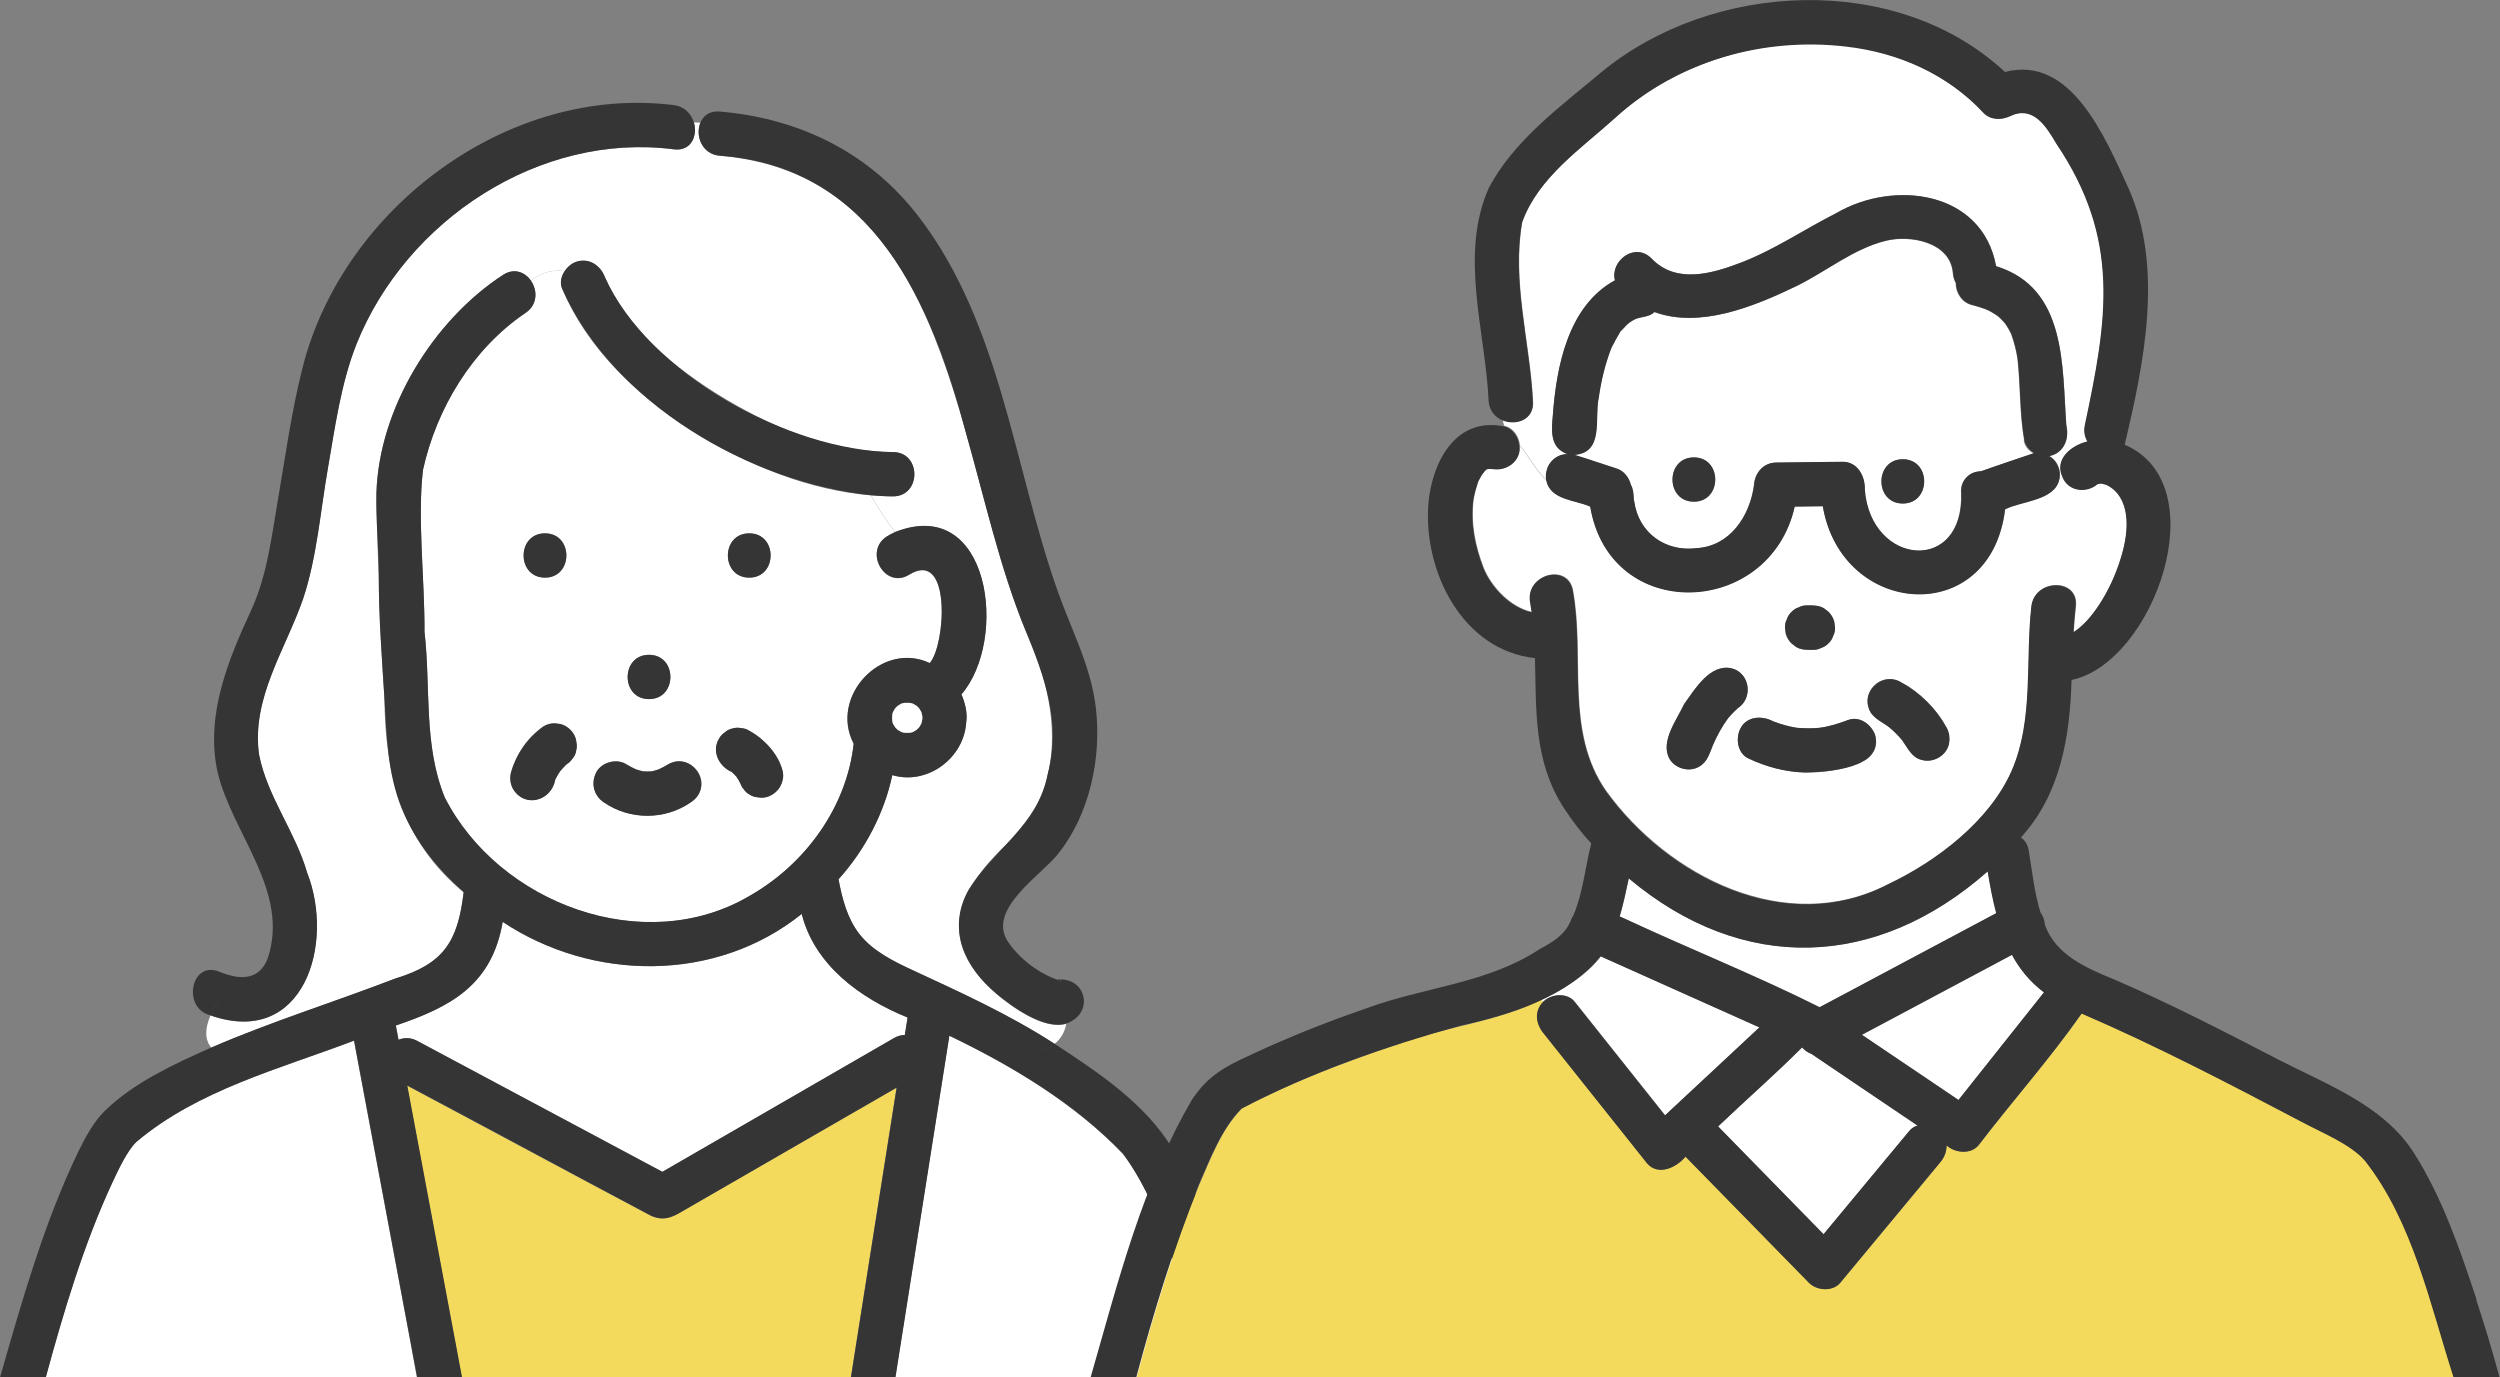
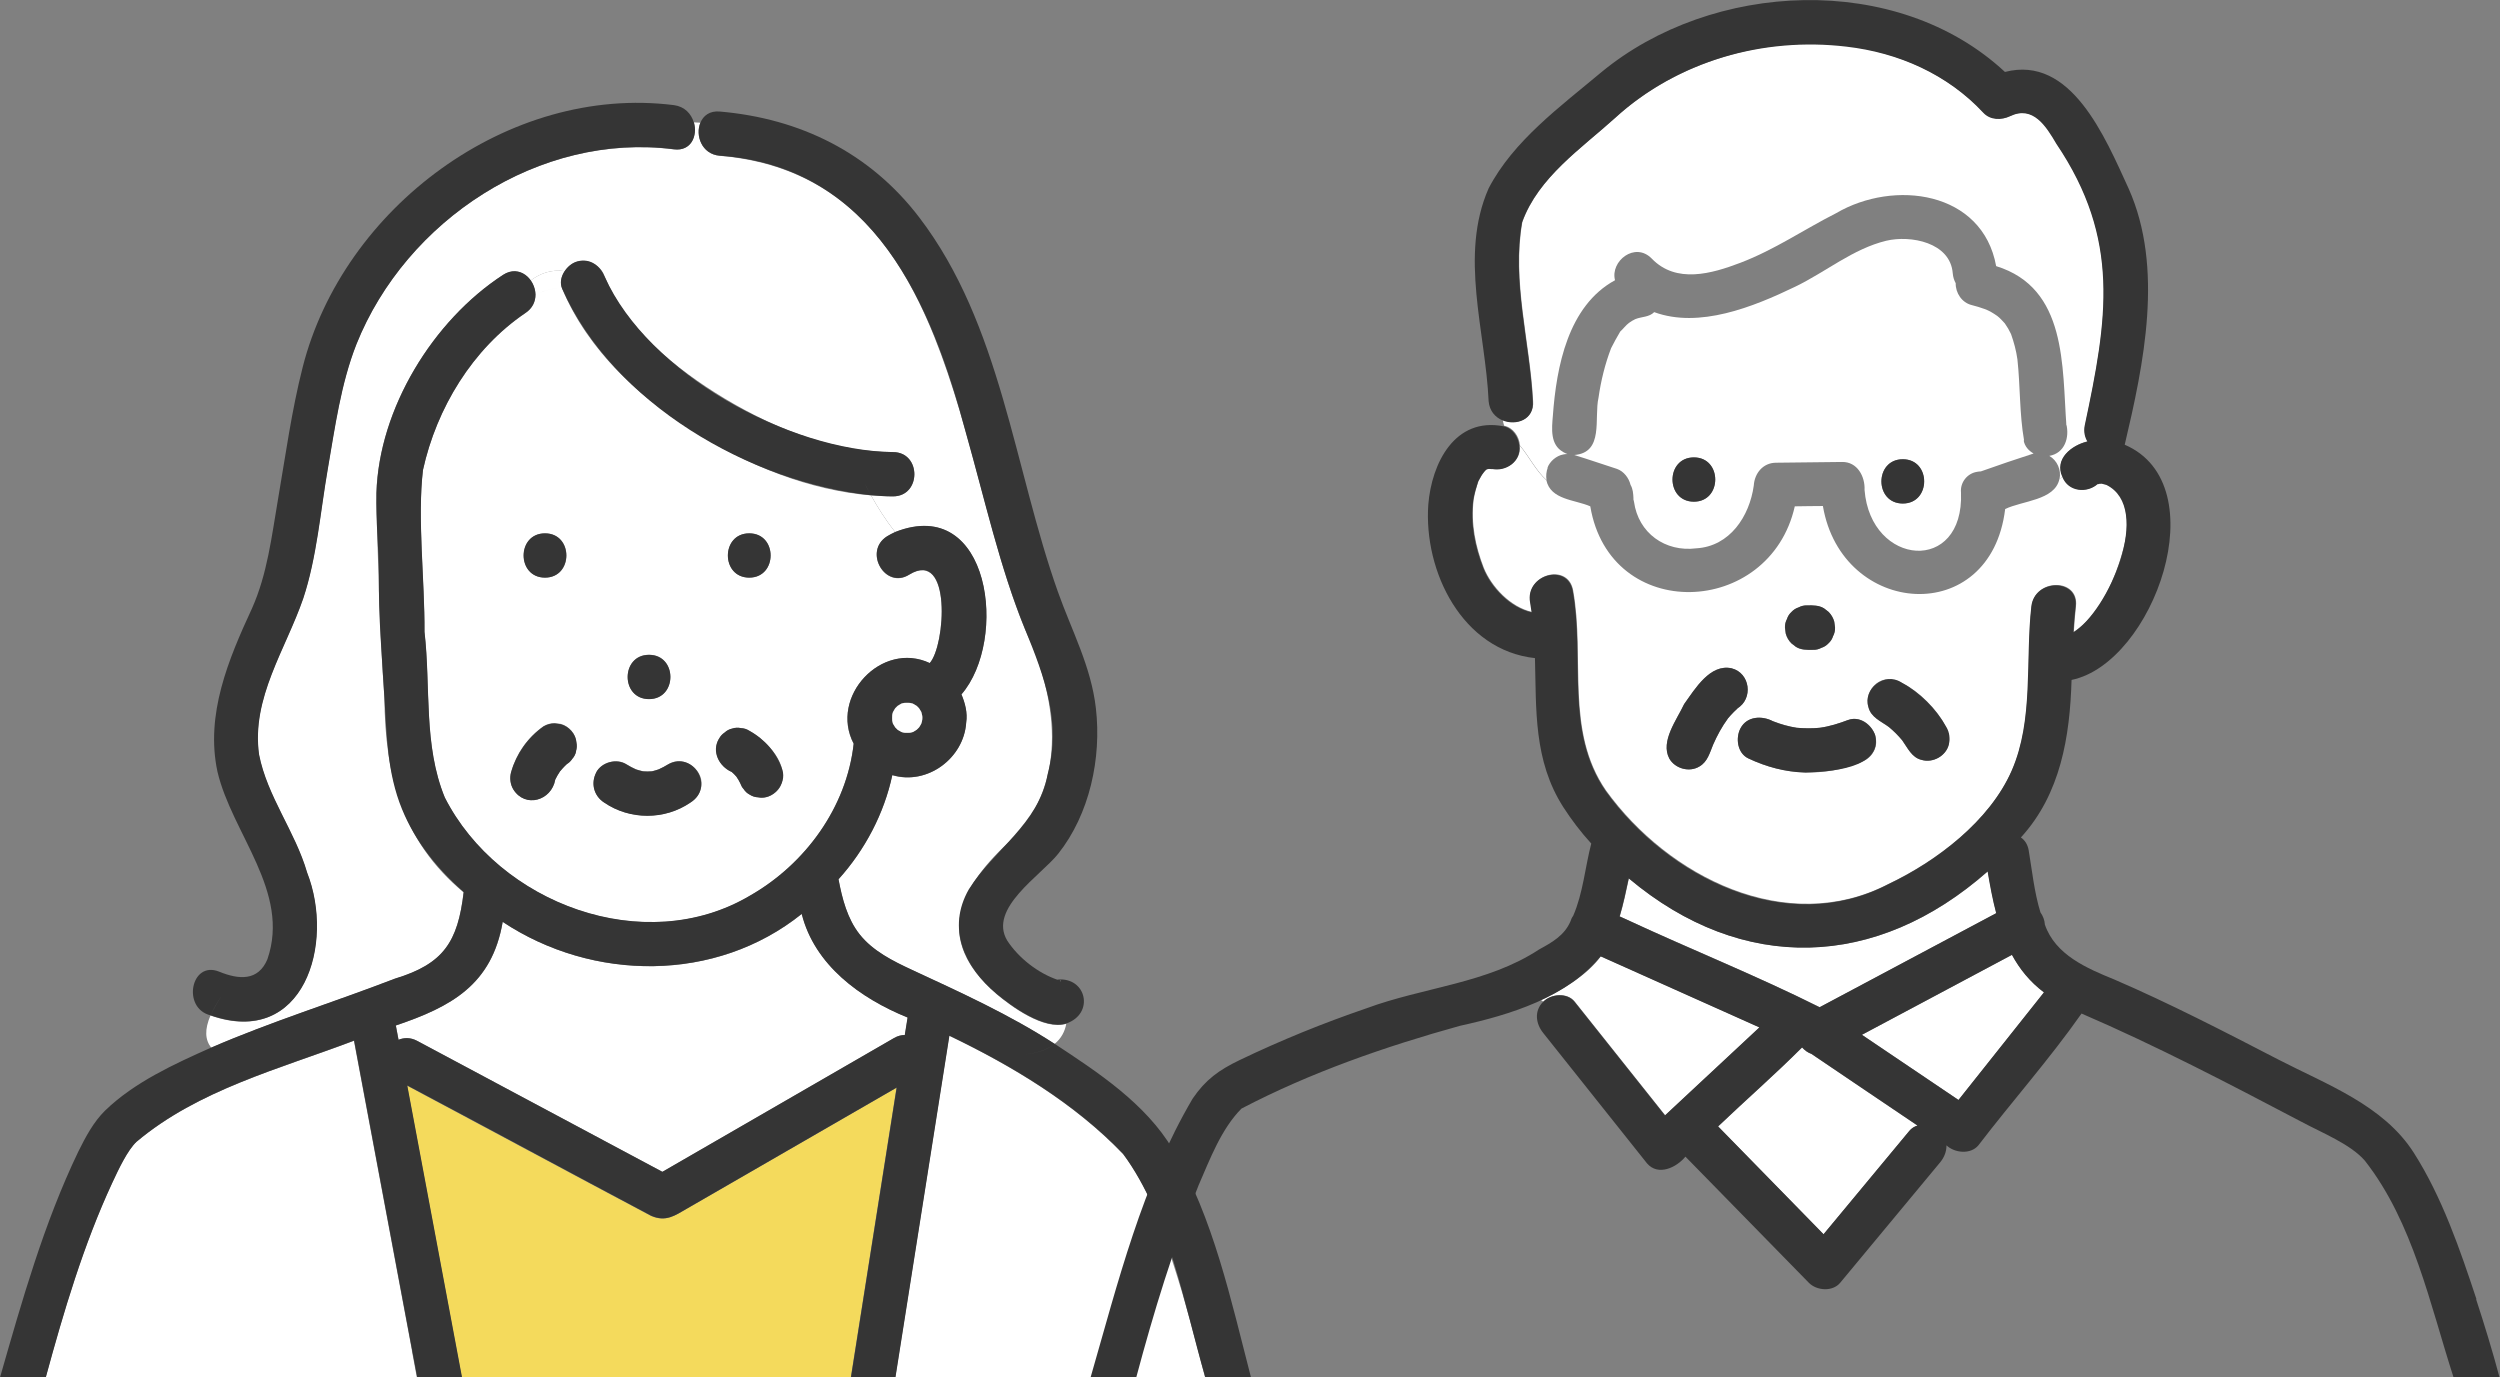
<svg xmlns="http://www.w3.org/2000/svg" id="_レイヤー_2" viewBox="0 0 230.43 126.95">
  <rect x="0" y="0" width="230.43" height="126.95" fill="#808080" stroke="none" />
  <defs>
    <style>.cls-1{fill:none;}.cls-2{fill:#f4da5c;}.cls-3{fill:#fff;}.cls-4{fill:#353535;}</style>
  </defs>
  <g id="design">
    <path class="cls-3" d="m121.43,126.87c-.08.06-.17.14,0,0h0Z" />
    <path class="cls-3" d="m73.9,84.24c-7.91,6.35-19.26,6.25-27.56.73-.99,5.78-4.72,7.82-9.85,9.55.08.44.16.88.25,1.32.5-.21,1.1-.23,1.72.1,7.53,4.02,15.07,8.04,22.6,12.07,7.12-4.11,14.23-8.22,21.35-12.33.34-.2.68-.28,1-.28.09-.54.17-1.08.26-1.62-4.39-1.78-8.57-4.84-9.76-9.55Z" />
    <path class="cls-3" d="m97.7,90.41s-.02,0-.02,0c.18.19.03-.17.02,0Z" />
    <path class="cls-3" d="m108.19,116.65c-1.13-3.48-2.36-7.39-4.69-10.29-4.46-4.65-10.22-8.11-16.01-10.89-1.66,10.49-3.31,20.98-4.97,31.47h28.55c-.9-3.45-1.78-6.9-2.88-10.29Z" />
    <path class="cls-3" d="m91.84,91.61c-5.91-5.11-3.43-9.89,1.54-14.36,5.17-5.32,4.01-13.08,1.11-19.21-6.5-15.65-6.47-41.84-28.15-43.68-1.68-.14-2.27-1.89-1.78-3.05-.21-.01-.41-.02-.62-.03.36,1.23-.24,2.69-1.83,2.49-12.39-1.6-24.69,6.54-29.27,17.96-1.44,3.65-1.97,7.64-2.64,11.49-.68,3.91-1.01,8.15-2.26,11.93-1.62,4.69-4.8,9.19-4.08,14.4.75,3.88,3.33,7.09,4.43,10.88,2.58,6.53-.31,16.18-8.89,13.17-.55,1.29-.51,2.23.07,2.97,5.52-2.4,11.32-4.19,16.92-6.35,4.48-1.36,5.8-3.39,6.34-7.97-5.7-4.73-7.25-10.83-7.3-17.94-.45-6.28-.61-12.58-.74-18.86.23-7.77,5.21-15.9,11.67-20.1,1.02-.67,2-.25,2.55.51.87-.65,1.87-1.05,3.16-.87.96-1.54,3.14-1.09,3.68.53,2.01,4.84,6.63,8.55,10.99,11.18,4.66,2.81,10.07,4.96,15.57,4.97,2.63,0,2.62,4.08,0,4.08-.68,0-1.35-.05-2.03-.1.63,1.13,1.34,2.26,2.23,3.39,8.79-3.45,10.44,9.96,6.1,14.97.33.78.58,1.71.44,2.59-.21,3.3-3.6,5.81-6.81,4.85-.74,3.51-2.51,6.89-4.96,9.6.34,1.79.81,3.64,1.95,5.08,1.22,1.54,3.08,2.46,4.82,3.27,4.52,2.1,8.96,4.11,13.15,6.82.61-.49.95-1.14,1.08-1.85-2.08.62-5.09-1.62-6.44-2.75Z" />
    <path class="cls-3" d="m64.32,40c-5.25-3.23-10.1-7.62-12.51-13.4-.22-.54-.08-1.13.25-1.61-1.29-.18-2.29.22-3.16.87.27.38.44.84.45,1.31.75-.36,1.53-.6,2.32-.6-.78,0-1.57.24-2.32.6,0,.63-.26,1.26-.94,1.7-4.86,3.29-8.18,8.77-9.43,14.46-.53,4.48.17,10.18.14,14.92.59,5.09-.11,10.44,1.87,15.27,4.98,9.79,18.42,14.82,28.16,9.03,5.08-2.91,8.88-8.13,9.53-13.99-2.26-4.32,2.56-9.51,7.01-7.43,1.45-1.6,2.05-10.56-1.88-8.16-2.22,1.41-4.26-2.12-2.06-3.52.24-.16.5-.28.76-.4-.89-1.13-1.6-2.26-2.23-3.39-5.65-.46-11.19-2.71-15.96-5.65Zm4.74,9.16c2.63,0,2.62,4.08,0,4.08s-2.62-4.08,0-4.08Zm-9.24,11.19c2.63,0,2.62,4.08,0,4.08s-2.62-4.08,0-4.08Zm-9.58-11.19c2.63,0,2.62,4.08,0,4.08s-2.62-4.08,0-4.08Zm2.86,20.09c-.06.27-.18.5-.36.69-.14.22-.33.39-.57.52.12-.1.25-.19.37-.29-.34.27-.64.58-.92.91-.16.24-.31.5-.44.76-.34,1.95-2.78,2.66-3.87.9-.58-.94-.1-2.03.32-2.93.56-1.15,1.43-2.14,2.47-2.88.32-.18.66-.28,1.03-.28.18.02.36.05.54.07.75.19,1.41.91,1.46,1.69.06.27.05.54-.04.81Zm11.48,3.5c-.14.51-.49.93-.94,1.22-2.36,1.62-5.58,1.62-7.94,0-.96-.61-1.26-1.78-.73-2.79.5-.95,1.89-1.31,2.79-.73.28.18.57.32.87.46.21.07.43.13.65.18.27.02.55.02.82,0,.21-.05.42-.11.62-.18.3-.14.59-.28.87-.46,1.49-.96,3.52.64,2.99,2.3Zm7.33-.23c-.39.68-1.25,1.14-2.03.97-.27-.01-.52-.09-.76-.24-.24-.13-.43-.3-.57-.52-.14-.15-.23-.32-.3-.51-.1-.23-.24-.44-.37-.64-.13-.15-.27-.29-.42-.42-1.49-.63-2.05-2.61-.66-3.64.2-.18.43-.3.69-.36.27-.08.54-.1.81-.04.27.01.52.09.76.24,1.63.93,3.84,3.15,2.84,5.17Z" />
    <path class="cls-2" d="m82.63,100.26c-6.44,3.72-12.88,7.44-19.32,11.15-1.11.64-1.94,1.25-3.3.67-7.5-3.97-14.99-8.02-22.49-12.01,1.68,8.96,3.36,17.92,5.04,26.87h35.86c1.41-8.9,2.81-17.79,4.21-26.69Z" />
    <path class="cls-3" d="m37.97,124.48c-1.78-9.51-3.57-19.03-5.35-28.55-6.85,2.6-14.36,4.53-20.06,9.33-.81.78-1.61,2.46-2.23,3.78-2.64,5.69-4.47,11.84-6.12,17.91h34.21c-.15-.82-.31-1.64-.46-2.47Z" />
    <path class="cls-4" d="m108.11,105.95c-2.5-4.22-6.89-7.1-10.9-9.74-.76.62-1.9.99-3.42.99,1.52,0,2.66-.38,3.42-.99-4.19-2.71-8.63-4.72-13.15-6.82-1.75-.81-3.6-1.73-4.82-3.27-1.14-1.44-1.61-3.29-1.95-5.08,2.45-2.71,4.21-6.09,4.96-9.6,3.21.96,6.6-1.55,6.81-4.85.14-.88-.11-1.82-.44-2.59,4.34-5,2.69-18.42-6.1-14.97.52.66,1.1,1.32,1.76,1.98-.66-.66-1.24-1.32-1.76-1.98-.26.12-.51.25-.76.4-2.21,1.4-.16,4.93,2.06,3.52,3.93-2.4,3.33,6.55,1.88,8.16-4.45-2.08-9.27,3.11-7.01,7.43-.65,5.86-4.45,11.08-9.53,13.99-9.74,5.79-23.18.76-28.16-9.03-1.98-4.83-1.28-10.18-1.87-15.27.03-4.75-.67-10.44-.14-14.92,1.25-5.69,4.57-11.17,9.43-14.46.67-.44.94-1.07.94-1.7-1.85.87-3.51,2.51-4.48,3.48.97-.97,2.62-2.6,4.48-3.48-.02-1.42-1.46-2.81-2.99-1.82-6.45,4.2-11.43,12.32-11.67,20.1-.08,2.53.21,5.07.23,7.6-.06,3.76.28,7.51.5,11.26.22,3.52.26,6.96,1.62,10.28,1.22,2.99,3.27,5.53,5.69,7.66-.54,4.59-1.85,6.61-6.34,7.97-5.6,2.16-11.4,3.96-16.92,6.35.63.82,1.89,1.41,3.67,2-1.78-.59-3.04-1.18-3.67-2-3.41,1.52-7.08,3.19-9.79,5.81-1.07,1.05-1.81,2.45-2.47,3.78-3.18,6.62-5.19,13.75-7.21,20.79h4.22c1.65-6.06,3.48-12.22,6.12-17.91.61-1.32,1.41-3,2.23-3.78,5.69-4.8,13.2-6.72,20.06-9.33,1.94,10.34,3.87,20.67,5.81,31.01h4.13c-1.68-8.96-3.36-17.92-5.04-26.87,7.51,3.98,14.99,8.03,22.49,12.01,1.36.59,2.19-.03,3.3-.67,6.44-3.72,12.88-7.44,19.32-11.15-1.4,8.9-2.81,17.79-4.21,26.69h4.1c1.66-10.49,3.31-20.98,4.97-31.47,5.79,2.78,11.56,6.24,16.01,10.89,4.31,5.98,5.55,13.64,7.57,20.58h4.21c-1.84-7.09-3.44-14.63-7.17-21Zm-25.76-39.09s0,.01.01.02c0,0,0-.01-.01-.02Zm1.96.57s.01,0,.02,0c0,0,0,0-.02,0Zm.57-1.96s0-.01-.01-.02c0,0,0,.01.01.02Zm-1.96-.57s-.01,0-.02,0c0,0,0,0,.02,0Zm-.69,1c.02-.09.03-.19.07-.28.06-.12.13-.23.2-.34.07-.08.14-.15.22-.22.11-.07.23-.14.34-.21t0,0c.1-.03.18-.04.28-.07.17-.01.35-.01.52,0,.09.02.19.03.28.07.12.06.23.13.34.2.08.07.15.14.22.22.07.11.14.23.21.34,0,0,0,0,0,0,.04.13.06.24.09.37,0,.06.01.11.01.17,0,.06,0,.11-.01.17-.03.13-.04.25-.09.37-.07.12-.13.23-.2.34-.07.08-.14.15-.22.22-.11.07-.23.14-.34.21,0,0,0,0,0,0-.1.03-.18.04-.28.07-.17.01-.35.01-.52,0-.09-.02-.19-.03-.28-.07-.12-.06-.23-.13-.34-.2-.08-.07-.15-.14-.22-.22-.07-.11-.14-.23-.21-.34,0,0,0,0,0,0,0-.03-.01-.05-.02-.06-.02-.07-.03-.14-.05-.22-.01-.17-.01-.35,0-.52Zm1.17,29.5c-.32,0-.66.08-1,.28-7.12,4.11-14.23,8.22-21.35,12.33-7.53-4.02-15.07-8.04-22.6-12.07-.62-.33-1.21-.31-1.72-.1-.08-.44-.17-.88-.25-1.32,5.13-1.73,8.86-3.77,9.85-9.55,8.3,5.51,19.65,5.61,27.56-.73,1.19,4.71,5.37,7.77,9.76,9.55-.09.54-.17,1.08-.26,1.62Z" />
    <path class="cls-4" d="m54.96,71.19c-.53,1.01-.23,2.17.73,2.79,2.37,1.62,5.58,1.62,7.94,0,2.29-1.42.27-4.81-2.06-3.52-.28.18-.57.32-.87.46-.2.07-.41.13-.62.18-.27.02-.55.03-.82,0-.22-.05-.44-.11-.65-.18-.3-.14-.59-.28-.87-.46-.9-.58-2.29-.21-2.79.73Z" />
    <path class="cls-4" d="m69.06,53.24c2.62,0,2.63-4.08,0-4.08s-2.63,4.08,0,4.08Z" />
    <path class="cls-4" d="m59.82,60.36c-2.62,0-2.63,4.08,0,4.08s2.63-4.08,0-4.08Z" />
    <path class="cls-4" d="m50.23,53.24c2.62,0,2.63-4.08,0-4.08s-2.63,4.08,0,4.08Z" />
    <path class="cls-4" d="m53.09,69.25c.08-.27.1-.54.04-.81-.05-.78-.71-1.5-1.46-1.69-.18-.02-.36-.05-.54-.07-.37,0-.71.09-1.03.28-1.45,1.01-2.51,2.54-3,4.23-.14.51-.06,1.12.21,1.57,1.09,1.76,3.53,1.05,3.87-.9.13-.26.27-.52.44-.76.28-.33.57-.65.92-.91-.12.1-.25.19-.37.29.24-.13.43-.3.57-.52.18-.2.3-.43.36-.69Z" />
    <path class="cls-4" d="m66.27,68.09c-.71,1.18,0,2.55,1.18,3.07.15.13.29.27.42.42.14.21.27.41.37.64.07.19.16.36.3.51.14.22.33.4.57.52.23.15.49.23.76.24,1.37.29,2.67-1.22,2.24-2.54-.5-1.54-1.63-2.83-3.05-3.6-.23-.15-.49-.23-.76-.24-.27-.06-.54-.05-.81.04-.27.06-.5.18-.69.36-.22.14-.4.33-.52.57Z" />
    <path class="cls-4" d="m97.48,90.31c-1.79-.61-3.59-2-4.64-3.61-1.78-2.96,3.09-5.99,4.69-8,2.91-3.66,4.01-8.83,3.48-13.42-.44-3.85-2.22-7.13-3.5-10.73-4.06-11.43-5.22-24.61-12.78-34.51-4.55-5.96-10.98-9.12-18.39-9.76-.93-.08-1.51.38-1.78,1.02,1.13.08,2.27.31,3.4.31-1.13,0-2.27-.23-3.4-.31-.49,1.16.11,2.91,1.78,3.05,14.23,1.04,19.51,13.56,22.72,25.66,1.71,6.03,3.06,12.2,5.43,18.01,1.8,4.42,3.34,8.52,2.07,13.36-.82,4.57-4.96,6.92-7.26,10.59-2.05,3.59-.43,7.15,2.54,9.62,1.35,1.12,4.37,3.37,6.44,2.75.14-.8.02-1.69-.43-2.59.45.9.57,1.79.43,2.59,2.63-.91,1.86-4.3-.8-4.05Zm.2.09s.02,0,.02,0c0-.17.16.19-.02,0Z" />
    <path class="cls-4" d="m59.82,12.98c1.38-1.38,2.75-1.71,4.13-1.7-.23-.78-.84-1.46-1.83-1.59-15.26-1.92-30.49,9.47-34.22,24.15-1.02,4-1.58,8.14-2.28,12.21-.58,3.39-.98,6.86-2.39,10.02-2.17,4.69-4.31,9.78-3.19,15.04,1.34,5.74,6.75,11.08,4.61,17.3-.85,2.04-2.64,1.89-4.45,1.15-2.61-1.06-3.46,3.39-.78,4.03.23-.54.56-1.14,1.02-1.82-.45.68-.78,1.28-1.02,1.82,8.59,2.99,11.47-6.6,8.89-13.17-1.1-3.79-3.67-7-4.43-10.88-.72-5.21,2.47-9.7,4.08-14.4,1.25-3.78,1.58-8.02,2.26-11.93.67-3.85,1.2-7.83,2.64-11.49,4.57-11.42,16.87-19.56,29.27-17.96,1.59.2,2.19-1.26,1.83-2.49-1.38,0-2.75.32-4.13,1.7Z" />
    <path class="cls-4" d="m82.31,41.67c-9.6-.13-22.55-7.21-26.57-16.16-.43-1.02-1.35-1.73-2.51-1.42-.96.25-1.85,1.49-1.42,2.51,4.64,10.52,17.29,17.87,28.47,19.05-.52-.93-.98-1.85-1.45-2.78.46.93.93,1.85,1.45,2.78.67.06,1.35.1,2.03.1,2.62,0,2.63-4.07,0-4.08Z" />
    <path class="cls-3" d="m84.3,67.44s.01,0,.02,0c0,0-.01,0-.02,0Z" />
    <path class="cls-3" d="m84.09,64.84c-.07-.02-.14-.03-.22-.05-.17-.01-.35-.01-.52,0-.1.02-.17.03-.28.07t0,0c-.12.07-.23.14-.34.21-.08.07-.15.14-.22.22-.07.11-.14.23-.2.34-.04.09-.05.18-.07.28-.01.17-.01.35,0,.52.02.07.03.15.05.22,0,0,0,.03.02.06,0,0,0,0,0,0,.07.12.14.23.21.34.07.08.14.15.22.22.11.07.23.14.34.2.09.04.18.05.28.07.17.01.35.01.52,0,.1-.02.17-.03.28-.07,0,0,0,0,0,0,.12-.07.23-.14.34-.21.08-.07.15-.14.22-.22.07-.11.14-.22.2-.34.05-.12.06-.25.09-.37,0-.06.01-.11.01-.17,0-.06,0-.11-.01-.17-.03-.13-.05-.24-.09-.37,0,0,0,0,0,0-.07-.12-.14-.23-.21-.34-.07-.08-.14-.15-.22-.22-.11-.07-.23-.14-.34-.2-.02,0-.04-.02-.06-.02Z" />
    <path class="cls-3" d="m84.87,65.48s0-.01-.01-.02c0,0,0,.01.01.02Z" />
    <path class="cls-3" d="m82.34,66.86s0,.01.01.02c0,0,0-.01-.01-.02Z" />
    <path class="cls-3" d="m82.92,64.91s-.01,0-.02,0c0,0,.01,0,.02,0Z" />
    <path class="cls-1" d="m153.57,54.39c-.13-.03-.26-.07-.39-.1.13.04.25.07.39.1Z" />
    <path class="cls-1" d="m152.7,54.15c-.13-.04-.26-.09-.39-.14.13.05.26.1.39.14Z" />
    <path class="cls-1" d="m151.87,53.82c-.13-.06-.25-.12-.38-.18.13.06.25.13.38.18Z" />
    <path class="cls-1" d="m147.56,49.76c-.09-.16-.17-.33-.25-.5.08.17.16.34.25.5Z" />
    <path class="cls-1" d="m177.7,54.75c-.1.01-.2.03-.3.03.1,0,.2-.02.3-.03Z" />
-     <path class="cls-1" d="m154.47,54.55c-.13-.02-.25-.04-.37-.06.12.02.25.05.37.06Z" />
+     <path class="cls-1" d="m154.47,54.55c-.13-.02-.25-.04-.37-.06.12.02.25.05.37.06" />
    <path class="cls-1" d="m151.09,53.43c-.13-.07-.25-.15-.37-.22.12.08.25.15.37.22Z" />
    <path class="cls-1" d="m148.48,51.19c-.1-.13-.2-.26-.3-.39.1.13.2.26.3.39Z" />
    <path class="cls-1" d="m147.98,50.49c-.09-.15-.19-.29-.28-.44.09.15.18.3.28.44Z" />
    <path class="cls-1" d="m150.36,52.96c-.12-.09-.24-.17-.36-.26.12.09.24.18.36.26Z" />
    <path class="cls-1" d="m149.05,51.84c-.11-.11-.22-.23-.32-.35.1.12.21.23.32.35Z" />
-     <path class="cls-1" d="m149.67,52.43c-.12-.1-.23-.2-.34-.31.11.11.23.21.34.31Z" />
    <path class="cls-1" d="m155.41,54.62c-.11,0-.21-.02-.32-.02.11,0,.21.02.32.02Z" />
    <path class="cls-1" d="m184.29,49.36c-.08.23-.17.46-.27.68.1-.22.19-.45.27-.68Z" />
    <path class="cls-1" d="m184.53,48.59c-.06.24-.13.47-.21.7.08-.23.15-.47.21-.7Z" />
    <path class="cls-1" d="m184,50.07c-.4.89-.94,1.7-1.6,2.39.66-.69,1.2-1.49,1.6-2.39Z" />
    <path class="cls-1" d="m184.7,47.78c-.04.25-.1.49-.16.74.06-.24.12-.49.16-.74Z" />
    <path class="cls-1" d="m181.65,53.15c-.11.09-.23.17-.35.26.12-.08.23-.17.35-.26Z" />
    <path class="cls-1" d="m180.25,54.03c-.11.06-.23.11-.35.16.12-.05.24-.1.35-.16Z" />
    <path class="cls-1" d="m179.47,54.36c-.12.04-.23.08-.35.12.12-.04.24-.08.35-.12Z" />
    <path class="cls-1" d="m180.98,53.63c-.11.07-.23.14-.35.2.12-.07.23-.13.35-.2Z" />
    <path class="cls-1" d="m178.63,54.6c-.11.03-.23.05-.34.07.12-.02.23-.05.34-.07Z" />
    <path class="cls-1" d="m182.26,52.61c-.11.11-.24.22-.36.32.12-.11.24-.21.36-.32Z" />
    <path class="cls-1" d="m184.82,46.95c-.02.26-.06.52-.1.78.04-.26.08-.52.1-.78Z" />
    <path class="cls-1" d="m181.31,43.94c.07-.07.15-.12.23-.17-.08.05-.16.11-.23.17Z" />
    <path class="cls-1" d="m180.84,44.78c-.01.05-.03.1-.04.15,0-.05.03-.1.04-.15Z" />
-     <path class="cls-1" d="m114.43,102.19c-.08.06-.17.14,0,0h0Z" />
    <path class="cls-1" d="m150.31,44.69c.07.12.12.26.17.41-.04-.15-.1-.28-.17-.41h0Z" />
    <path class="cls-1" d="m146.57,46.69c.11.82.33,1.6.63,2.33-.3-.73-.52-1.51-.63-2.33h0Z" />
    <path class="cls-1" d="m150.56,45.63c0-.18-.03-.35-.07-.5.04.15.07.32.07.5Z" />
    <path class="cls-1" d="m182.61,43.43h0c-.12,0-.24.02-.36.04.12-.02.24-.04.36-.04Z" />
    <path class="cls-1" d="m181,44.36c-.03.06-.07.11-.09.18.03-.06.06-.12.09-.18Z" />
    <path class="cls-1" d="m182.25,43.47c-.12.02-.23.06-.34.1.11-.04.22-.08.34-.1Z" />
    <path class="cls-1" d="m181.88,43.58c-.1.04-.2.09-.29.15.09-.06.19-.1.29-.15Z" />
    <path class="cls-1" d="m181.23,44.02c-.05.06-.11.12-.16.18.05-.07.1-.13.16-.18Z" />
    <path class="cls-3" d="m150.71,29.43c-.16.05-.08.03.01,0,0,0,0,0-.01,0Z" />
    <path class="cls-3" d="m167.73,92.84c5.43-2.89,10.85-5.78,16.28-8.67-.32-1.25-.56-2.55-.79-3.85-10.25,9.03-22.57,9.47-33.08.64-.25,1.18-.5,2.37-.84,3.51,6.11,2.84,12.42,5.37,18.44,8.37Z" />
    <path class="cls-3" d="m185.45,88.01c-4.61,2.46-9.22,4.91-13.83,7.37,2.97,2,5.94,4.01,8.91,6.01,2.63-3.31,5.25-6.61,7.88-9.92-1.3-.98-2.24-2.16-2.95-3.46Z" />
    <path class="cls-3" d="m166.97,97.15c-.34-.12-.63-.33-.87-.6-2.5,2.5-5.18,4.84-7.74,7.28,3.24,3.31,6.48,6.62,9.72,9.94,2.64-3.18,5.27-6.35,7.91-9.53.2-.24.46-.4.75-.49-3.25-2.2-6.52-4.39-9.77-6.6Z" />
    <path class="cls-3" d="m144.07,41.66v.23c.13-.03.27-.04.4-.04-.14-.05-.27-.11-.4-.19Z" />
    <path class="cls-3" d="m195.8,46.6c-.22-.92-.9-1.65-1.63-1.94,0,0-.4-.09-.42-.11-.06,0-.15,0-.22.01-.01.03-.24.1-.13,0-.99.92-2.74.74-3.27-.61-.11.06-.21.13-.31.21-.43,1.97-3.44,1.99-5,2.76h0c-1.33,10.99-15.06,9.97-16.8-.28-.86,0-1.73.02-2.59.03-2.31,10.24-17.03,10.83-18.85,0-1.41-.62-3.66-.59-4.05-2.41-.99-.89-1.59-2.17-2.45-3.19.17,1.42-1.24,2.4-2.55,2.11.29.05-.06.02-.27,0-.06.01-.14.03-.2.05-.03.02-.06.05-.09.07-.08.09-.24.27-.27.3.1-.11.11-.12.09-.09-.22.25-.37.59-.51.83-.19.55-.36,1.15-.45,1.73-.26,2.2.17,4.27.93,6.25.7,1.74,2.45,3.64,4.45,4.08-.04-.3-.08-.61-.14-.91-.47-2.57,3.46-3.66,3.93-1.08,1.13,6.22-.76,12.96,3.04,18.46,5.73,7.93,16.62,13.47,26.01,8.61,4.47-2.12,9.38-5.84,11.41-10.49,2.04-4.68,1.24-10.18,1.81-15.13.29-2.58,4.37-2.6,4.08,0-.09.79-.15,1.58-.2,2.38,2.12-1.42,3.4-4.03,4.17-6.34.58-1.81,1.01-3.4.49-5.31Zm-31.1,10.47c.08-.25.22-.47.42-.66.18-.2.4-.34.66-.42.24-.13.5-.19.78-.18.54-.01,1.09-.02,1.57.28.14.11.28.21.41.32.25.25.43.55.52.9.02.18.05.36.07.54.01.28-.05.54-.18.79-.08.25-.22.47-.42.66-.18.2-.4.34-.66.42-.24.13-.5.19-.78.18-.54.01-1.1.02-1.57-.28-.14-.11-.27-.21-.41-.32-.25-.25-.43-.55-.52-.9-.02-.18-.05-.36-.07-.54-.01-.28.05-.54.18-.79Zm-5.44,9.16c-.55.75-.98,1.56-1.36,2.41-.3.74-.51,1.57-1.25,2-.92.58-2.26.21-2.79-.73-.84-1.61.69-3.55,1.37-5.01,1-1.39,2.38-3.74,4.38-3.3,1.72.44,2.01,2.82.5,3.71.11-.09.22-.17.33-.26-.44.35-.83.75-1.19,1.17Zm13.39,3.13c-.29.49-.71.74-1.22.94-3.29,1.34-7.08,1.16-10.27-.39-1.03-.48-1.21-1.89-.73-2.79.59-1.12,1.99-1.18,2.99-.64.02,0,.03.01.06.02.69.26,1.4.46,2.12.58.71.07,1.43.08,2.14,0,.89-.12,1.77-.4,2.61-.72,1.67-.6,3.24,1.56,2.3,2.99Zm6.97-.74c-.26,1.06-1.47,1.73-2.51,1.42-.91-.21-1.29-1.12-1.79-1.81-.36-.44-.77-.85-1.21-1.21-.72-.53-1.67-.89-1.9-1.85-.32-1.04.38-2.24,1.42-2.51,2.04-.6,6.58,3.9,5.98,5.95Z" />
    <path class="cls-3" d="m142.63,43.12c.22-.6.82-1.11,1.45-1.23v-.23c-1.21-.67-1.05-2.15-.95-3.33.33-4.54,1.4-10.14,5.73-12.5-.46-1.75,1.84-3.59,3.39-1.99,2.25,2.33,5.52,1.39,8.17.38,3.15-1.2,5.84-3.06,8.82-4.57,5.34-3.13,13.49-2.05,14.75,4.88,6.55,2.02,6.07,9.23,6.48,14.77-.03-.23-.03-.27-.02-.24.32,1.26-.13,2.71-1.56,2.96.73.42,1.12,1.32.94,2.14.1-.08.2-.15.31-.21-.8-1.68.86-2.94,2.3-3.28-.24-.4-.36-.9-.25-1.47,2.08-9.81,3.33-17.14-2.61-25.97-.96-1.65-2.16-3.56-4.27-2.55-.8.38-1.82.38-2.47-.32-8.82-9.22-24.91-7.78-33.92.46-3.14,2.84-7.12,5.52-8.6,9.64-.97,5.43.71,11.04.99,16.49.14,1.71-1.55,2.29-2.8,1.76.04.18.07.36.13.53.84.17,1.39.99,1.46,1.82.86,1.02,1.46,2.3,2.45,3.19-.07-.38-.02-.79.11-1.15Z" />
    <path class="cls-3" d="m186.56,40.58c-.43-2.46-.34-4.97-.61-7.45-.11-.8-.32-1.58-.59-2.34-.16-.34-.35-.67-.57-.98-.22-.24-.44-.49-.7-.69-.38-.26-.72-.48-1.17-.64-.39-.14-.78-.26-1.18-.36-.91-.22-1.5-1.12-1.48-2.02-.14-.25-.24-.55-.27-.9-.22-2.87-3.9-3.54-6.13-3.01-3.06.74-5.58,2.88-8.38,4.23-3.91,1.89-8.87,3.87-13.01,2.35-.46.47-1.15.41-1.73.64-.21.1-.4.21-.59.35-.3.22-.54.56-.81.8-.33.55-.55.97-.84,1.53-.56,1.46-.94,3.01-1.16,4.56-.43,1.9.53,5.07-2.24,5.29,1.32.4,2.63.86,3.94,1.28.63.22,1.1.84,1.25,1.47.22.37.25.81.27,1.24.03.25-.1-.32.05.32.4,2.89,2.88,4.65,5.74,4.29,3.09-.18,4.91-2.95,5.3-5.79.07-1.13.85-2.09,2.04-2.1,2.03-.02,4.06-.05,6.09-.07,1.41-.03,2.14,1.34,2.08,2.58.56,7.06,9.19,7.79,8.89.24-.09-.92.56-1.76,1.47-1.91,0,0,0,0,0,0,.12-.02.24-.04.36-.04,1.61-.57,3.24-1.13,4.86-1.65-.46-.26-.82-.67-.91-1.19Zm-30.43,5.66c-2.63,0-2.62-4.08,0-4.08s2.62,4.08,0,4.08Zm19.25.17c-2.63,0-2.62-4.08,0-4.08s2.62,4.08,0,4.08Z" />
-     <path class="cls-2" d="m218.01,106.98c-1.32-1.53-3.91-2.55-5.94-3.64-6.63-3.49-13.29-6.96-20.18-9.93-2.94,4.2-6.39,8.07-9.51,12.15-.72.86-2.18.71-2.94,0,0,.54-.19,1.1-.57,1.55-3.08,3.71-6.16,7.42-9.23,11.12-.7.84-2.16.73-2.88,0-3.79-3.88-7.59-7.75-11.38-11.63-.82.99-2.51,1.82-3.54.62-3.19-4.01-6.38-8.02-9.57-12.02-.68-.86-.85-2.02,0-2.87-.07-.05-.14-.11-.21-.16-4.19,2.05-8.91,2.47-13.27,4.11-4.89,1.62-9.75,3.48-14.31,5.89-1.86,1.87-2.9,4.65-3.95,7.06-2.32,5.74-4.15,11.72-5.75,17.72h121.42c-2.18-6.72-3.73-14.3-8.17-19.97Z" />
    <path class="cls-3" d="m142.27,92.32c.72-.72,2.2-.86,2.88,0,2.78,3.49,5.56,6.99,8.34,10.48,2.9-2.7,5.8-5.41,8.7-8.11-4.88-2.18-9.75-4.37-14.63-6.55-1.27,1.73-3.45,3.04-5.52,4.03.07.06.14.11.21.16,0,0,0,0,0-.01Z" />
    <path class="cls-4" d="m156.13,46.24c2.62,0,2.63-4.08,0-4.08s-2.63,4.08,0,4.08Z" />
    <path class="cls-4" d="m175.39,46.41c2.62,0,2.63-4.08,0-4.08s-2.63,4.08,0,4.08Z" />
-     <path class="cls-4" d="m188.9,45.34c-1.36-1.36-1.36-2.72-1.36-5.43,0,2.72,0,4.08,1.36,5.43.26-.52.57-.89.91-1.16.19-.82-.21-1.73-.94-2.14,1.2-.21,1.83-1.39,1.62-2.54-.02-.12-.1-.79-.03-.19-.41-5.54.06-12.76-6.48-14.77-1.27-6.94-9.4-8.01-14.75-4.88-2.99,1.51-5.67,3.37-8.82,4.57-2.64,1.01-5.92,1.95-8.17-.38-1.55-1.61-3.86.24-3.39,1.99-4.33,2.36-5.4,7.96-5.73,12.5-.1,1.18-.26,2.66.95,3.33v-3.12,3.12c.13.08.26.14.4.19-.13,0-.27.02-.4.04v2.09-2.09c-1.06.2-1.77,1.34-1.55,2.39.7.63,1.59,1.06,2.91,1.06-1.32,0-2.21-.43-2.91-1.06.39,1.82,2.64,1.78,4.05,2.41,1.82,10.85,16.55,10.24,18.85,0,.86-.01,1.73-.02,2.59-.03,1.74,10.26,15.47,11.27,16.8.28h0c1.56-.78,4.57-.79,5-2.76-.34.27-.65.64-.91,1.16Zm-38.19-15.91s0,0,.01,0c-.1.03-.17.05-.01,0Zm36.68,12.36c-1.59.55-3.19,1.07-4.78,1.64-.12,0-.24.02-.36.04,0,0,0,0,0,0-.91.15-1.55,1-1.47,1.91.3,7.55-8.34,6.81-8.89-.24.05-1.24-.67-2.61-2.08-2.58-2.03.02-4.06.05-6.09.07-1.19.01-1.98.97-2.04,2.1-.39,2.84-2.21,5.61-5.3,5.79-2.86.36-5.34-1.4-5.74-4.29-.15-.64-.02-.06-.05-.32-.02-.43-.05-.87-.27-1.24h0c-.15-.63-.61-1.25-1.25-1.47-1.32-.42-2.62-.88-3.94-1.28,2.77-.22,1.81-3.39,2.24-5.29.22-1.55.59-3.1,1.16-4.56.29-.57.51-.98.84-1.53.27-.24.51-.58.81-.8.19-.13.38-.25.59-.35.58-.22,1.27-.17,1.73-.64,4.14,1.53,9.09-.46,13.01-2.35,2.8-1.35,5.32-3.5,8.38-4.23,2.22-.54,5.91.13,6.13,3.01.03.35.12.64.27.9-.01.9.58,1.8,1.48,2.02.4.1.79.22,1.18.36.44.17.79.39,1.17.64.26.2.48.45.7.69.22.31.41.64.57.98.27.76.48,1.54.59,2.34.27,2.48.18,4.98.61,7.45.09.53.45.94.91,1.19-.03,0-.06,0-.09.01Z" />
    <path class="cls-4" d="m175.21,62.87c-1.5-.93-3.52.61-2.99,2.3.23.96,1.18,1.31,1.9,1.85.44.37.84.77,1.21,1.21.5.69.88,1.6,1.79,1.81,1.04.31,2.25-.36,2.51-1.42.12-.54.07-1.08-.21-1.57-.97-1.73-2.46-3.21-4.2-4.17Z" />
    <path class="cls-4" d="m160.11,65.31c1.51-.89,1.22-3.27-.5-3.71-1.99-.44-3.38,1.91-4.38,3.3-.67,1.44-2.2,3.43-1.37,5.01.53.94,1.86,1.31,2.79.73.74-.43.94-1.26,1.25-2,.37-.85.81-1.66,1.36-2.41.36-.43.75-.83,1.19-1.17-.11.09-.22.17-.33.26Z" />
    <path class="cls-4" d="m170.35,66.36c-.84.32-1.72.6-2.61.72-.71.07-1.43.06-2.14,0-.73-.11-1.44-.31-2.12-.58-.03-.01-.04-.02-.06-.02-1-.53-2.39-.48-2.99.64-.48.9-.3,2.31.73,2.79,1.68.78,3.42,1.26,5.27,1.3,2.09-.08,7.09-.33,6.42-3.42-.31-.96-1.44-1.84-2.51-1.42Z" />
    <path class="cls-4" d="m228.26,119.75c-1.52-4.59-3.16-9.39-5.77-13.49-2.81-4.41-8.05-6.3-12.53-8.62-4.95-2.56-9.94-5.14-15.06-7.35-2.53-1.03-5.46-2.27-6.42-5.07-.02-.4-.17-.79-.41-1.13-.57-1.86-.78-3.92-1.08-5.71-.1-.57-.37-.95-.72-1.19,3.67-4.01,4.52-9.32,4.67-14.52,7.55-1.55,13.45-18.01,4.9-21.68,1.76-7.44,3.62-16.28.37-23.59-2.21-4.82-5.32-12.34-11.41-10.77-9.95-9.26-27.02-8.41-37.23.05-3.71,3.11-8.08,6.29-10.36,10.68-2.72,6.18-.29,13.17,0,19.62.08.9.61,1.48,1.27,1.76,1.25.53,2.95-.04,2.8-1.76-.28-5.44-1.96-11.06-.99-16.49,1.48-4.13,5.46-6.8,8.6-9.64,5.73-5.23,13.65-7.46,21.31-6.55,4.8.56,9.3,2.54,12.6,6.09.65.7,1.67.7,2.47.32,2.11-1.01,3.31.91,4.27,2.55,5.94,8.81,4.7,16.17,2.61,25.97-.11.57.01,1.07.25,1.47-1.44.33-3.1,1.6-2.3,3.28,1.4-.84,3.19-.32,4.22-1.35-1.02,1.02-2.81.51-4.22,1.35.53,1.35,2.27,1.53,3.27.61-.11.09.12.02.13,0,.08,0,.17-.01.22-.01.02.02.41.1.42.11,4.36,2.15.15,11.66-3.03,13.59.05-.8.11-1.6.2-2.38.3-2.6-3.78-2.58-4.08,0-.56,4.95.23,10.46-1.81,15.13-2.03,4.65-6.94,8.38-11.41,10.49-9.39,4.87-20.29-.67-26.01-8.61-3.8-5.5-1.91-12.24-3.04-18.46-.47-2.58-4.4-1.49-3.93,1.08.05.3.1.61.14.91-2.01-.44-3.76-2.34-4.45-4.08-.77-1.98-1.2-4.05-.93-6.25.09-.58.27-1.18.45-1.73.1-.16.22-.42.33-.59.08-.13.33-.41.09-.15.03-.03.19-.21.27-.3.03-.02.06-.04.09-.07.06-.02.14-.04.2-.05.22.01.56.05.27,0,1.31.29,2.72-.69,2.55-2.11-.4-.47-.85-.89-1.43-1.18.58.29,1.03.71,1.43,1.18-.07-.83-.61-1.65-1.46-1.82-4.48-.87-6.62,3.39-6.93,7.21-.44,6.17,3.12,13.43,9.83,14.16.13,4.74-.14,9.43,2.61,13.73.76,1.18,1.62,2.31,2.58,3.36-.56,2.14-.76,4.6-1.67,6.67-.12.15-.19.33-.25.51-.56,1.3-1.71,1.94-2.9,2.59-4.75,3.13-10.65,3.47-15.91,5.42-3.98,1.36-7.89,2.95-11.68,4.77-1.91.92-3.14,1.8-4.33,3.55-4.65,7.89-6.89,16.96-9.41,25.7h4.21c1.6-6,3.43-11.98,5.75-17.72,1.05-2.41,2.09-5.19,3.95-7.06,6.37-3.33,13.22-5.71,20.14-7.63,4.61-1.01,9.91-2.64,12.96-6.4,4.88,2.18,9.75,4.37,14.63,6.55-2.9,2.7-5.8,5.41-8.7,8.11-2.78-3.49-5.56-6.99-8.34-10.48-.69-.86-2.17-.72-2.88,0-.85.85-.69,2.02,0,2.88,3.19,4.01,6.38,8.02,9.57,12.02,1.03,1.2,2.72.38,3.54-.62,3.79,3.88,7.59,7.75,11.38,11.63.72.73,2.18.84,2.88,0,3.08-3.71,6.16-7.42,9.23-11.12.37-.45.58-1,.57-1.55.76.71,2.22.86,2.94,0,3.12-4.08,6.57-7.96,9.51-12.15,6.89,2.97,13.54,6.44,20.18,9.93,2.03,1.09,4.62,2.11,5.94,3.64,4.44,5.67,6,13.24,8.17,19.97h4.24c-.65-2.42-1.38-4.82-2.16-7.2Zm-113.83-17.56c-.17.14-.08.06,0,0h0Zm35.75-17.32c-.3-.13-.6-.27-.9-.4.34-1.15.59-2.34.84-3.51,10.51,8.83,22.84,8.39,33.08-.64.22,1.31.46,2.61.79,3.85-5.43,2.89-10.85,5.78-16.28,8.67-5.71-2.87-11.73-5.26-17.54-7.97Zm25.81,19.36c-2.64,3.18-5.27,6.35-7.91,9.53-3.24-3.31-6.48-6.62-9.72-9.94,2.56-2.44,5.24-4.78,7.74-7.28.24.26.53.48.87.6,3.25,2.21,6.52,4.4,9.77,6.6-.29.09-.55.25-.75.49Zm4.53-2.84c-2.97-2-5.94-4.01-8.91-6.01,4.61-2.46,9.22-4.91,13.83-7.37.71,1.31,1.65,2.48,2.95,3.46-2.63,3.31-5.25,6.61-7.88,9.92Z" />
    <path class="cls-4" d="m165.53,59.61c.47.3,1.03.29,1.57.28.28.01.54-.05.78-.18.25-.08.47-.22.66-.42.2-.18.34-.4.42-.66.13-.24.19-.5.18-.79-.02-.18-.05-.36-.07-.54-.1-.35-.27-.64-.52-.9-.14-.11-.28-.21-.41-.32-.47-.3-1.03-.29-1.57-.28-.28-.01-.54.05-.78.18-.25.08-.47.22-.66.42-.2.18-.34.4-.42.66-.13.24-.19.5-.18.79.02.18.05.36.07.54.1.35.27.65.52.9.14.11.28.21.41.32Z" />
  </g>
</svg>